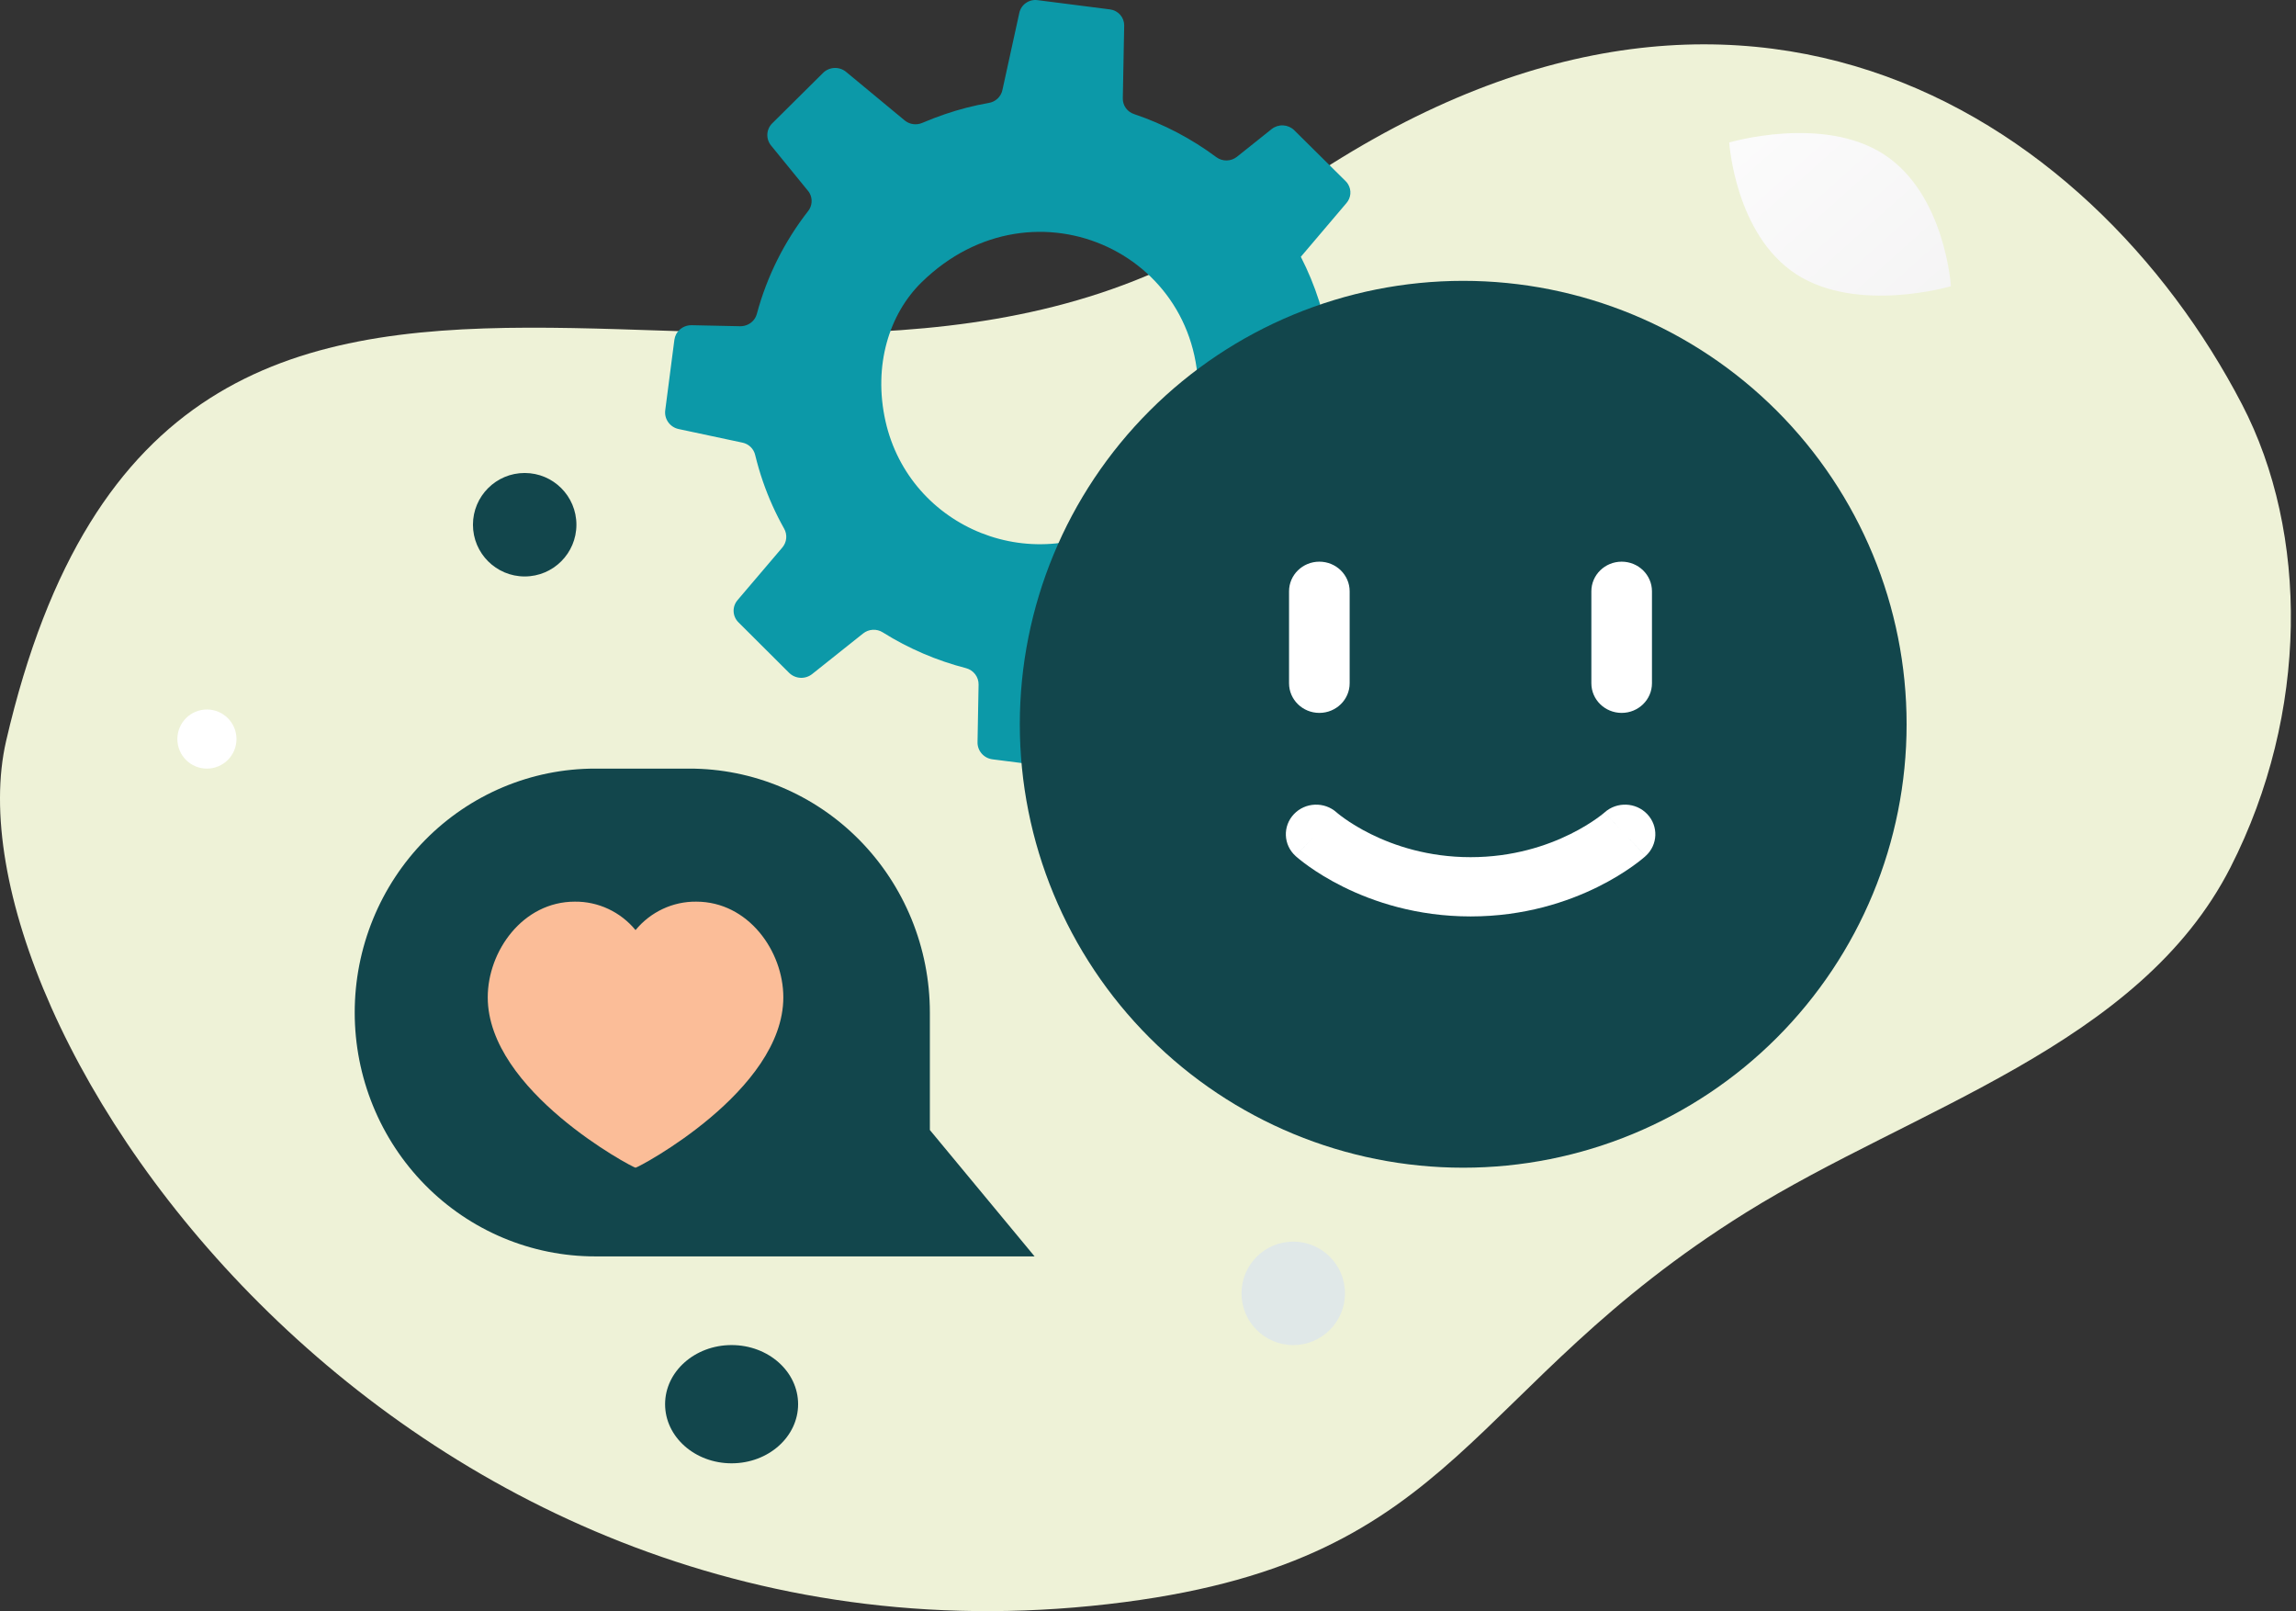
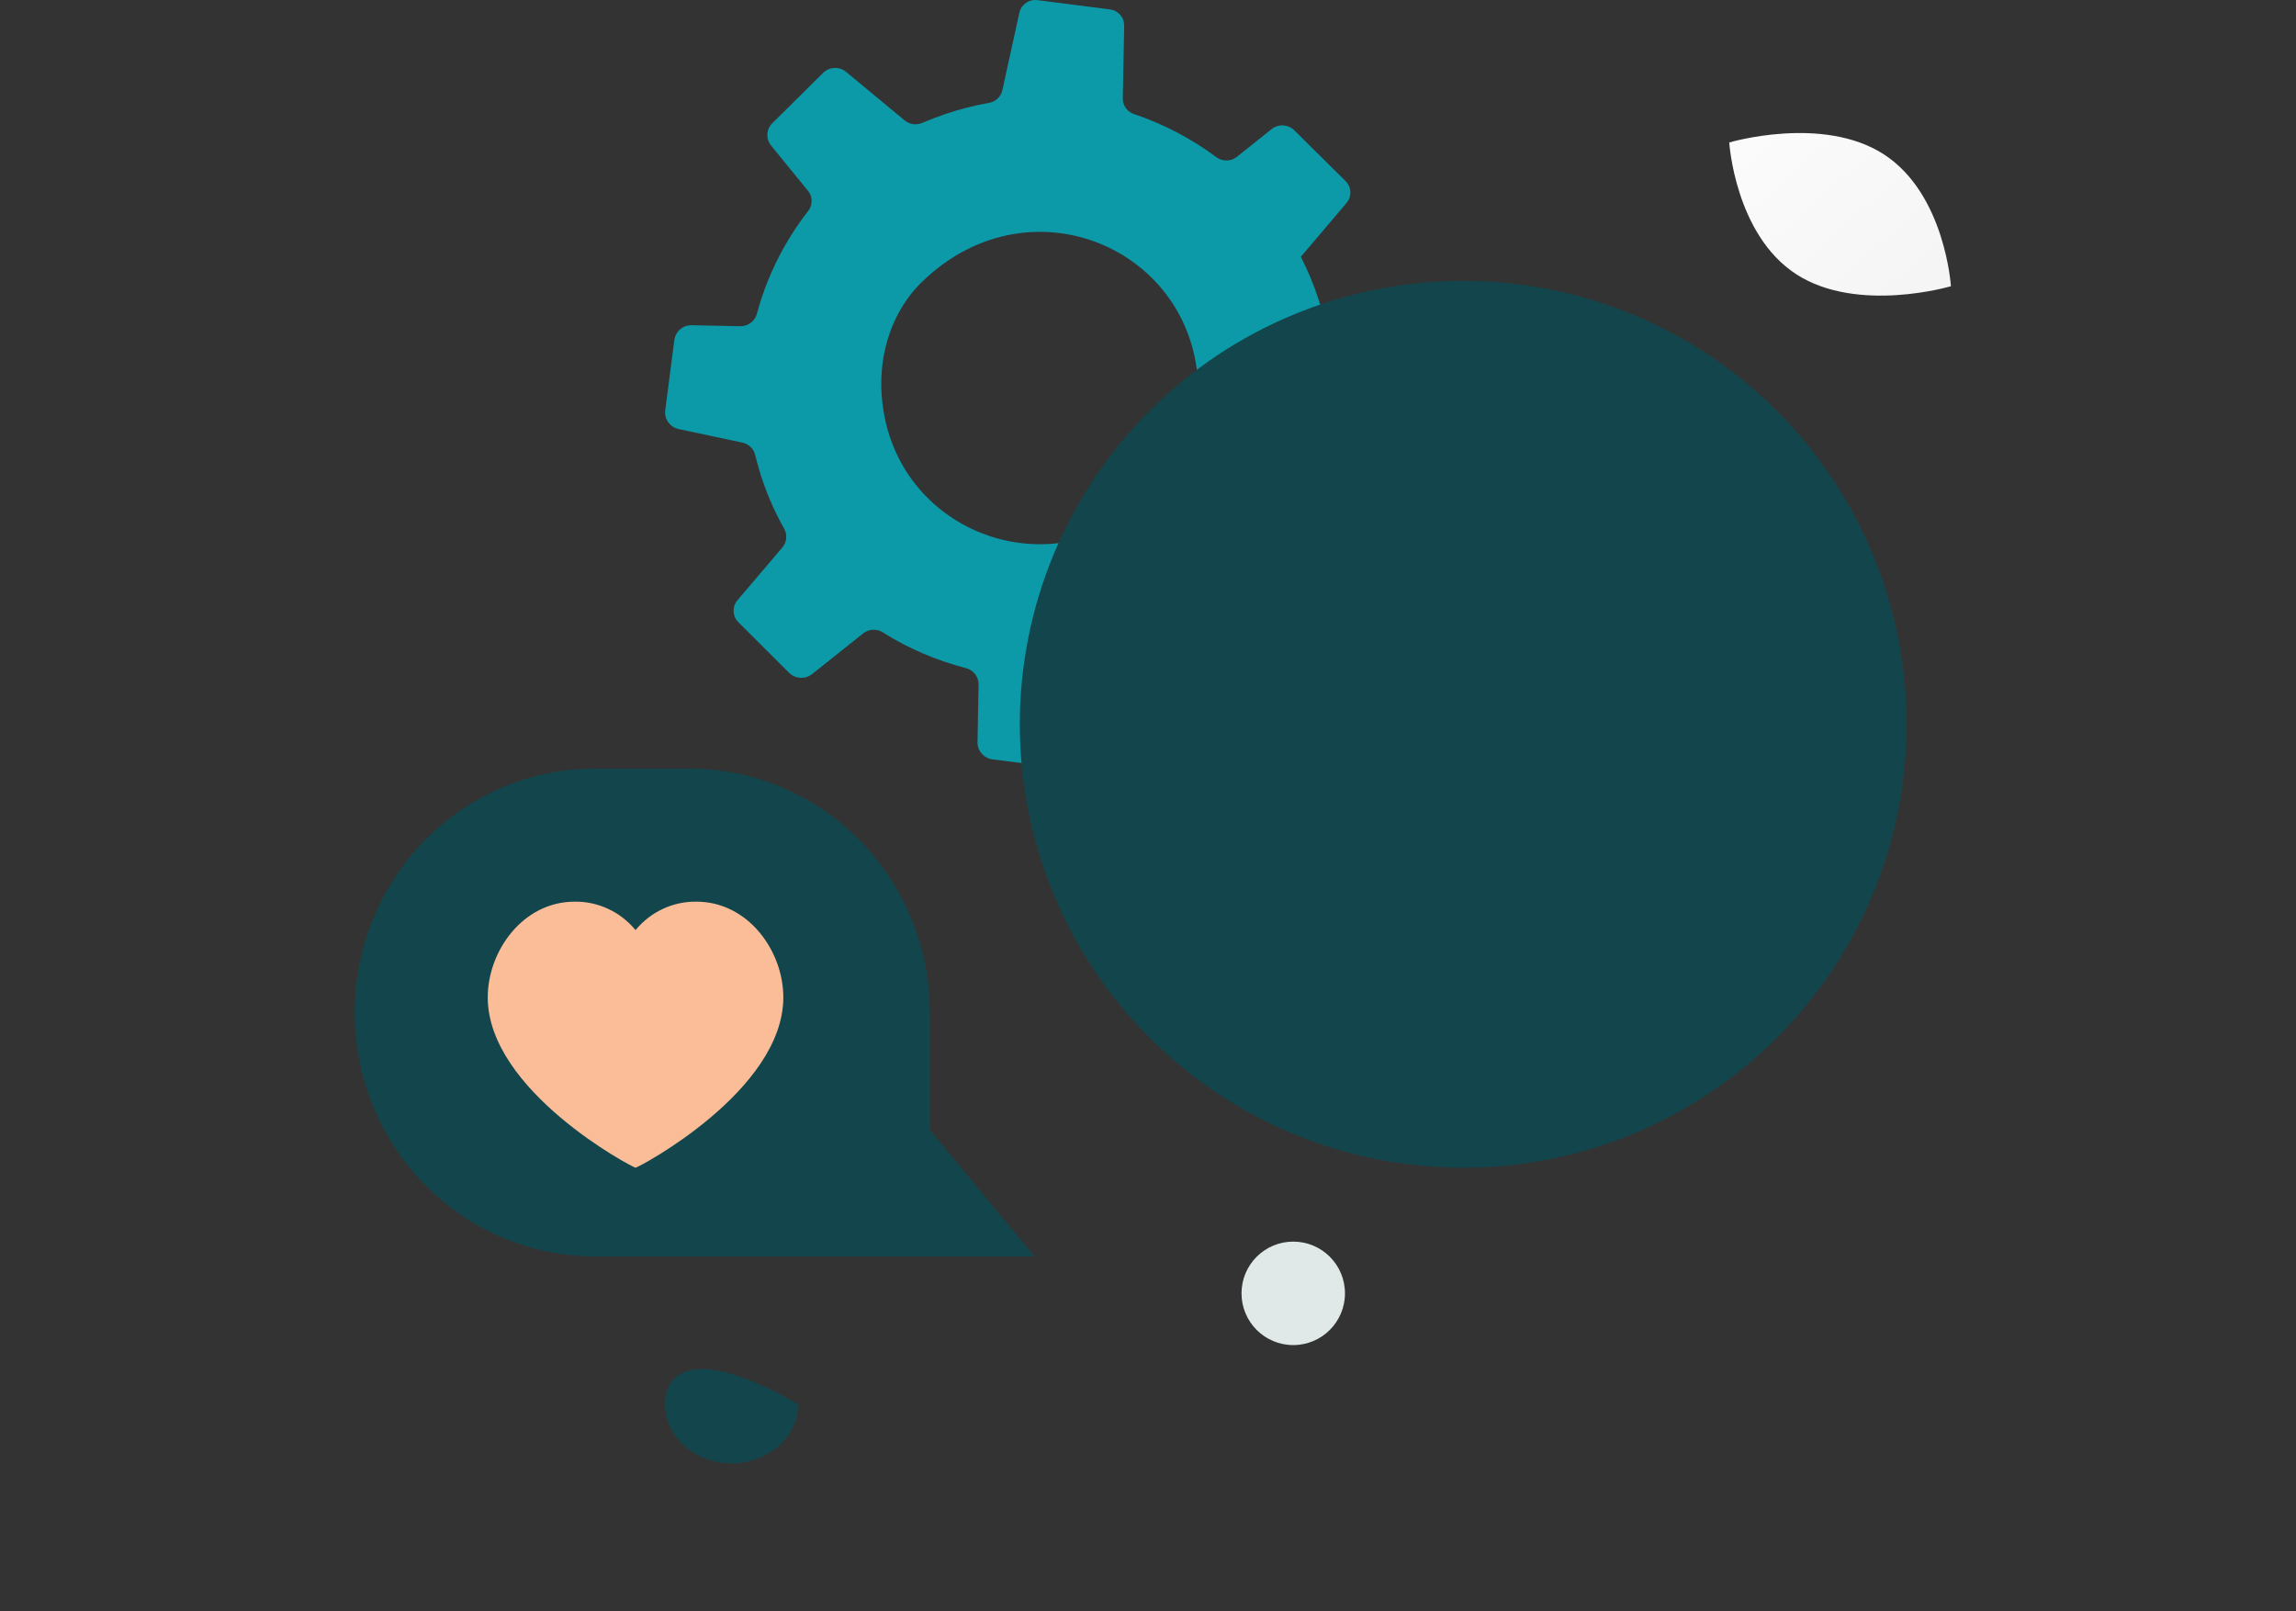
<svg xmlns="http://www.w3.org/2000/svg" width="181" height="127" viewBox="0 0 181 127" fill="none">
  <rect x="0" y="0" width="181" height="127" fill="#333333" stroke="none" />
-   <path d="M0.484 58.4C-4.647 80.594 31.433 133.764 88.676 126.285C115.3 122.807 115.437 109.418 137.636 95.581C150.87 87.335 168.665 82.442 175.838 68.367C182.03 56.22 182.019 42.003 176.736 31.86C164.856 9.028 136.168 -10.161 99.971 16.325C63.773 42.811 13.743 1.162 0.484 58.4Z" fill="#EEF2D7" />
  <path d="M110.796 29.506L105.834 28.448C105.577 28.393 105.343 28.262 105.164 28.072C104.984 27.881 104.869 27.641 104.832 27.384C104.468 24.896 103.697 22.484 102.548 20.242L103.254 19.412L106.148 16.003C106.322 15.801 106.428 15.551 106.451 15.287C106.474 15.023 106.413 14.758 106.277 14.53C106.221 14.431 106.149 14.342 106.066 14.265L102.02 10.258C101.787 10.033 101.479 9.9 101.154 9.883C100.828 9.867 100.508 9.969 100.253 10.17L97.507 12.363C97.279 12.543 96.998 12.643 96.706 12.649C96.414 12.655 96.129 12.565 95.894 12.394C93.927 10.928 91.737 9.78 89.405 8.994C89.141 8.909 88.912 8.742 88.751 8.517C88.591 8.293 88.508 8.024 88.514 7.749L88.623 2.015C88.628 1.705 88.517 1.404 88.312 1.169C88.106 0.934 87.821 0.783 87.51 0.742L81.797 0.012C81.474 -0.032 81.145 0.047 80.878 0.233C80.61 0.419 80.424 0.698 80.356 1.013L79.022 7.1C78.967 7.356 78.835 7.59 78.644 7.77C78.453 7.951 78.21 8.071 77.949 8.113C76.78 8.318 75.629 8.613 74.506 8.996C73.895 9.203 73.294 9.434 72.702 9.688C72.477 9.785 72.229 9.818 71.985 9.784C71.742 9.751 71.513 9.651 71.323 9.496L66.707 5.672C66.451 5.457 66.122 5.345 65.786 5.357C65.45 5.37 65.131 5.506 64.891 5.74L60.969 9.631L60.875 9.722C60.646 9.951 60.51 10.255 60.492 10.576C60.475 10.897 60.578 11.214 60.781 11.466L63.692 15.038C63.741 15.095 63.784 15.156 63.821 15.222C63.944 15.442 63.999 15.692 63.979 15.943C63.96 16.194 63.867 16.433 63.712 16.632C61.83 19.043 60.453 21.801 59.664 24.745C59.63 24.864 59.581 24.977 59.519 25.084C59.397 25.279 59.226 25.44 59.023 25.55C58.82 25.661 58.592 25.718 58.36 25.716L54.503 25.634C54.257 25.633 54.015 25.698 53.803 25.823C53.592 25.948 53.419 26.127 53.304 26.342C53.233 26.481 53.186 26.629 53.164 26.783L52.442 32.344C52.399 32.677 52.484 33.013 52.681 33.286C52.877 33.56 53.169 33.75 53.501 33.82L58.537 34.893C58.78 34.945 59.002 35.064 59.179 35.237C59.355 35.41 59.478 35.629 59.533 35.869C59.707 36.572 59.907 37.28 60.147 37.963C60.589 39.242 61.146 40.481 61.811 41.662C61.945 41.896 62.004 42.165 61.979 42.433C61.954 42.701 61.846 42.955 61.671 43.161L58.308 47.111L58.14 47.312C57.928 47.559 57.819 47.876 57.833 48.2C57.848 48.524 57.985 48.83 58.217 49.058L62.211 53.04C62.449 53.273 62.765 53.411 63.099 53.429C63.434 53.446 63.763 53.341 64.024 53.133L68.043 49.933C68.26 49.76 68.526 49.659 68.804 49.644C69.082 49.628 69.359 49.7 69.593 49.849C71.621 51.12 73.836 52.072 76.159 52.67C76.446 52.747 76.699 52.916 76.877 53.15C77.056 53.385 77.15 53.672 77.144 53.966L77.061 58.503C77.054 58.833 77.171 59.154 77.39 59.403C77.608 59.653 77.912 59.814 78.243 59.855L83.895 60.577C84.217 60.617 84.541 60.536 84.805 60.352C85.07 60.167 85.254 59.891 85.323 59.578L86.608 53.729C86.66 53.485 86.781 53.261 86.956 53.082C87.131 52.903 87.354 52.776 87.598 52.715C88.217 52.563 88.829 52.383 89.434 52.177C90.563 51.795 91.661 51.33 92.72 50.785C92.948 50.662 93.208 50.611 93.467 50.637C93.725 50.664 93.969 50.768 94.167 50.935L98.98 54.936C99.235 55.147 99.56 55.256 99.892 55.242C100.224 55.227 100.538 55.09 100.773 54.857L104.801 50.873C105.005 50.666 105.136 50.399 105.172 50.112C105.209 49.825 105.15 49.535 105.004 49.284C104.973 49.229 104.935 49.178 104.892 49.132L101.321 44.713C101.156 44.515 101.053 44.274 101.026 44.019C100.999 43.764 101.049 43.506 101.17 43.279C101.189 43.236 101.213 43.196 101.241 43.158C101.318 43.042 101.392 42.935 101.461 42.808C102.349 41.43 103.086 39.963 103.659 38.431C103.749 38.177 103.919 37.958 104.144 37.805C104.369 37.653 104.637 37.576 104.909 37.585L109.762 37.672C110.095 37.678 110.418 37.561 110.669 37.346C110.921 37.13 111.083 36.83 111.124 36.504L111.287 35.268L111.844 30.951C111.884 30.624 111.798 30.294 111.604 30.027C111.41 29.759 111.122 29.573 110.796 29.506ZM94.401 32.328C94.067 35.432 92.468 38.42 89.203 40.646C81.58 45.785 71.706 41.645 69.807 33.205C68.817 28.789 70.113 24.74 72.648 22.256C81.552 13.534 95.543 20.163 94.401 32.325V32.328Z" fill="#0C99A8" />
  <path fill-rule="evenodd" clip-rule="evenodd" d="M80.394 57.092C80.394 47.821 84.077 38.931 90.632 32.376C97.188 25.82 106.078 22.138 115.349 22.138C124.619 22.138 133.51 25.82 140.065 32.376C146.62 38.931 150.303 47.821 150.303 57.092M150.303 57.092C150.303 66.362 146.62 75.253 140.065 81.808C133.51 88.363 124.619 92.046 115.349 92.046C106.078 92.046 97.188 88.363 90.632 81.808C84.077 75.253 80.394 66.362 80.394 57.092" fill="#12464C" />
-   <path fill-rule="evenodd" clip-rule="evenodd" d="M104.008 44.275C105.327 44.275 106.397 45.321 106.397 46.611V53.86C106.397 55.15 105.327 56.195 104.008 56.195C102.689 56.195 101.619 55.15 101.619 53.86V46.611C101.619 45.321 102.689 44.275 104.008 44.275ZM127.84 44.275C129.159 44.275 130.229 45.321 130.229 46.611V53.86C130.229 55.15 129.159 56.195 127.84 56.195C126.521 56.195 125.451 55.15 125.451 53.86V46.611C125.451 45.321 126.521 44.275 127.84 44.275ZM105.378 64.049C105.378 64.049 105.378 64.049 105.378 64.049ZM105.371 64.042C105.373 64.044 105.378 64.048 105.385 64.055C105.404 64.071 105.439 64.101 105.491 64.143C105.594 64.226 105.762 64.357 105.991 64.52C106.451 64.846 107.152 65.296 108.069 65.749C109.905 66.657 112.58 67.568 115.931 67.568C119.283 67.568 121.958 66.657 123.793 65.749C124.711 65.296 125.411 64.846 125.871 64.52C126.1 64.357 126.268 64.226 126.372 64.143C126.423 64.101 126.458 64.071 126.477 64.055C126.482 64.051 126.486 64.047 126.488 64.045C126.49 64.044 126.491 64.043 126.492 64.042C127.459 63.174 128.964 63.232 129.858 64.175C130.755 65.121 130.698 66.599 129.731 67.475L128.16 65.819C129.731 67.475 129.73 67.476 129.729 67.477L129.728 67.478L129.724 67.481L129.716 67.489C129.71 67.494 129.702 67.501 129.694 67.508C129.677 67.523 129.656 67.542 129.63 67.564C129.578 67.609 129.508 67.668 129.419 67.739C129.243 67.882 128.995 68.075 128.677 68.3C128.042 68.75 127.125 69.336 125.95 69.917C123.599 71.079 120.187 72.239 115.931 72.239C111.676 72.239 108.263 71.079 105.913 69.917C104.737 69.336 103.82 68.75 103.185 68.3C102.868 68.075 102.619 67.882 102.443 67.739C102.355 67.668 102.284 67.609 102.233 67.564C102.207 67.542 102.185 67.523 102.168 67.508C102.16 67.501 102.153 67.494 102.147 67.489L102.138 67.481L102.135 67.478L102.133 67.477C102.132 67.476 102.132 67.475 103.702 65.819L102.132 67.475C101.164 66.599 101.107 65.121 102.004 64.175C102.898 63.232 104.403 63.174 105.371 64.042ZM126.484 64.049L126.486 64.048C126.485 64.048 126.485 64.049 126.484 64.049ZM126.484 64.049C126.484 64.05 126.483 64.05 126.483 64.05L128.107 65.763C126.483 64.05 126.483 64.05 126.484 64.049Z" fill="white" />
  <path d="M73.304 79.812V89.075L81.559 99.037H46.905C44.417 99.037 41.954 98.539 39.656 97.573C37.358 96.607 35.27 95.191 33.511 93.406C31.752 91.621 30.357 89.501 29.405 87.169C28.453 84.836 27.963 82.336 27.963 79.812C27.963 77.287 28.453 74.787 29.405 72.455C30.357 70.122 31.752 68.003 33.511 66.218C35.27 64.433 37.358 63.017 39.656 62.05C41.954 61.084 44.417 60.587 46.905 60.587H54.334C56.824 60.584 59.29 61.079 61.591 62.044C63.892 63.008 65.983 64.424 67.745 66.209C69.506 67.995 70.904 70.115 71.858 72.449C72.812 74.783 73.303 77.285 73.304 79.812Z" fill="#12464C" />
  <path fill-rule="evenodd" clip-rule="evenodd" d="M45.316 71.074C41.207 71.074 38.45 74.978 38.45 78.616C38.45 85.998 49.893 92.046 50.101 92.046C50.309 92.046 61.752 85.998 61.752 78.616C61.752 74.978 58.995 71.074 54.886 71.074C53.975 71.064 53.074 71.26 52.247 71.648C51.42 72.035 50.687 72.605 50.101 73.315C49.515 72.605 48.782 72.035 47.955 71.648C47.127 71.26 46.226 71.064 45.316 71.074Z" fill="#FBBD98" />
  <path d="M148.517 12.172C143.693 9.041 136.321 11.231 136.321 11.231C136.321 11.231 136.778 18.493 141.605 21.618C146.432 24.744 153.798 22.562 153.798 22.562C153.798 22.562 153.341 15.3 148.517 12.172Z" fill="url(#paint0_linear_2290_28)" />
-   <path d="M57.674 115.348C60.57 115.348 62.917 113.262 62.917 110.688C62.917 108.114 60.57 106.027 57.674 106.027C54.779 106.027 52.431 108.114 52.431 110.688C52.431 113.262 54.779 115.348 57.674 115.348Z" fill="#12464C" />
-   <path d="M41.362 45.44C43.615 45.44 45.44 43.614 45.44 41.362C45.44 39.11 43.615 37.284 41.362 37.284C39.11 37.284 37.284 39.11 37.284 41.362C37.284 43.614 39.11 45.44 41.362 45.44Z" fill="#12464C" />
-   <path d="M16.312 60.587C17.599 60.587 18.642 59.544 18.642 58.257C18.642 56.97 17.599 55.927 16.312 55.927C15.025 55.927 13.982 56.97 13.982 58.257C13.982 59.544 15.025 60.587 16.312 60.587Z" fill="white" />
+   <path d="M57.674 115.348C60.57 115.348 62.917 113.262 62.917 110.688C54.779 106.027 52.431 108.114 52.431 110.688C52.431 113.262 54.779 115.348 57.674 115.348Z" fill="#12464C" />
  <path d="M101.95 106.028C104.202 106.028 106.028 104.202 106.028 101.95C106.028 99.697 104.202 97.872 101.95 97.872C99.697 97.872 97.872 99.697 97.872 101.95C97.872 104.202 99.697 106.028 101.95 106.028Z" fill="#E0E8E8" />
  <defs>
    <linearGradient id="paint0_linear_2290_28" x1="129.849" y1="1.79" x2="165.436" y2="41.638" gradientUnits="userSpaceOnUse">
      <stop stop-color="white" />
      <stop offset="1" stop-color="#EEEDEE" />
    </linearGradient>
  </defs>
</svg>